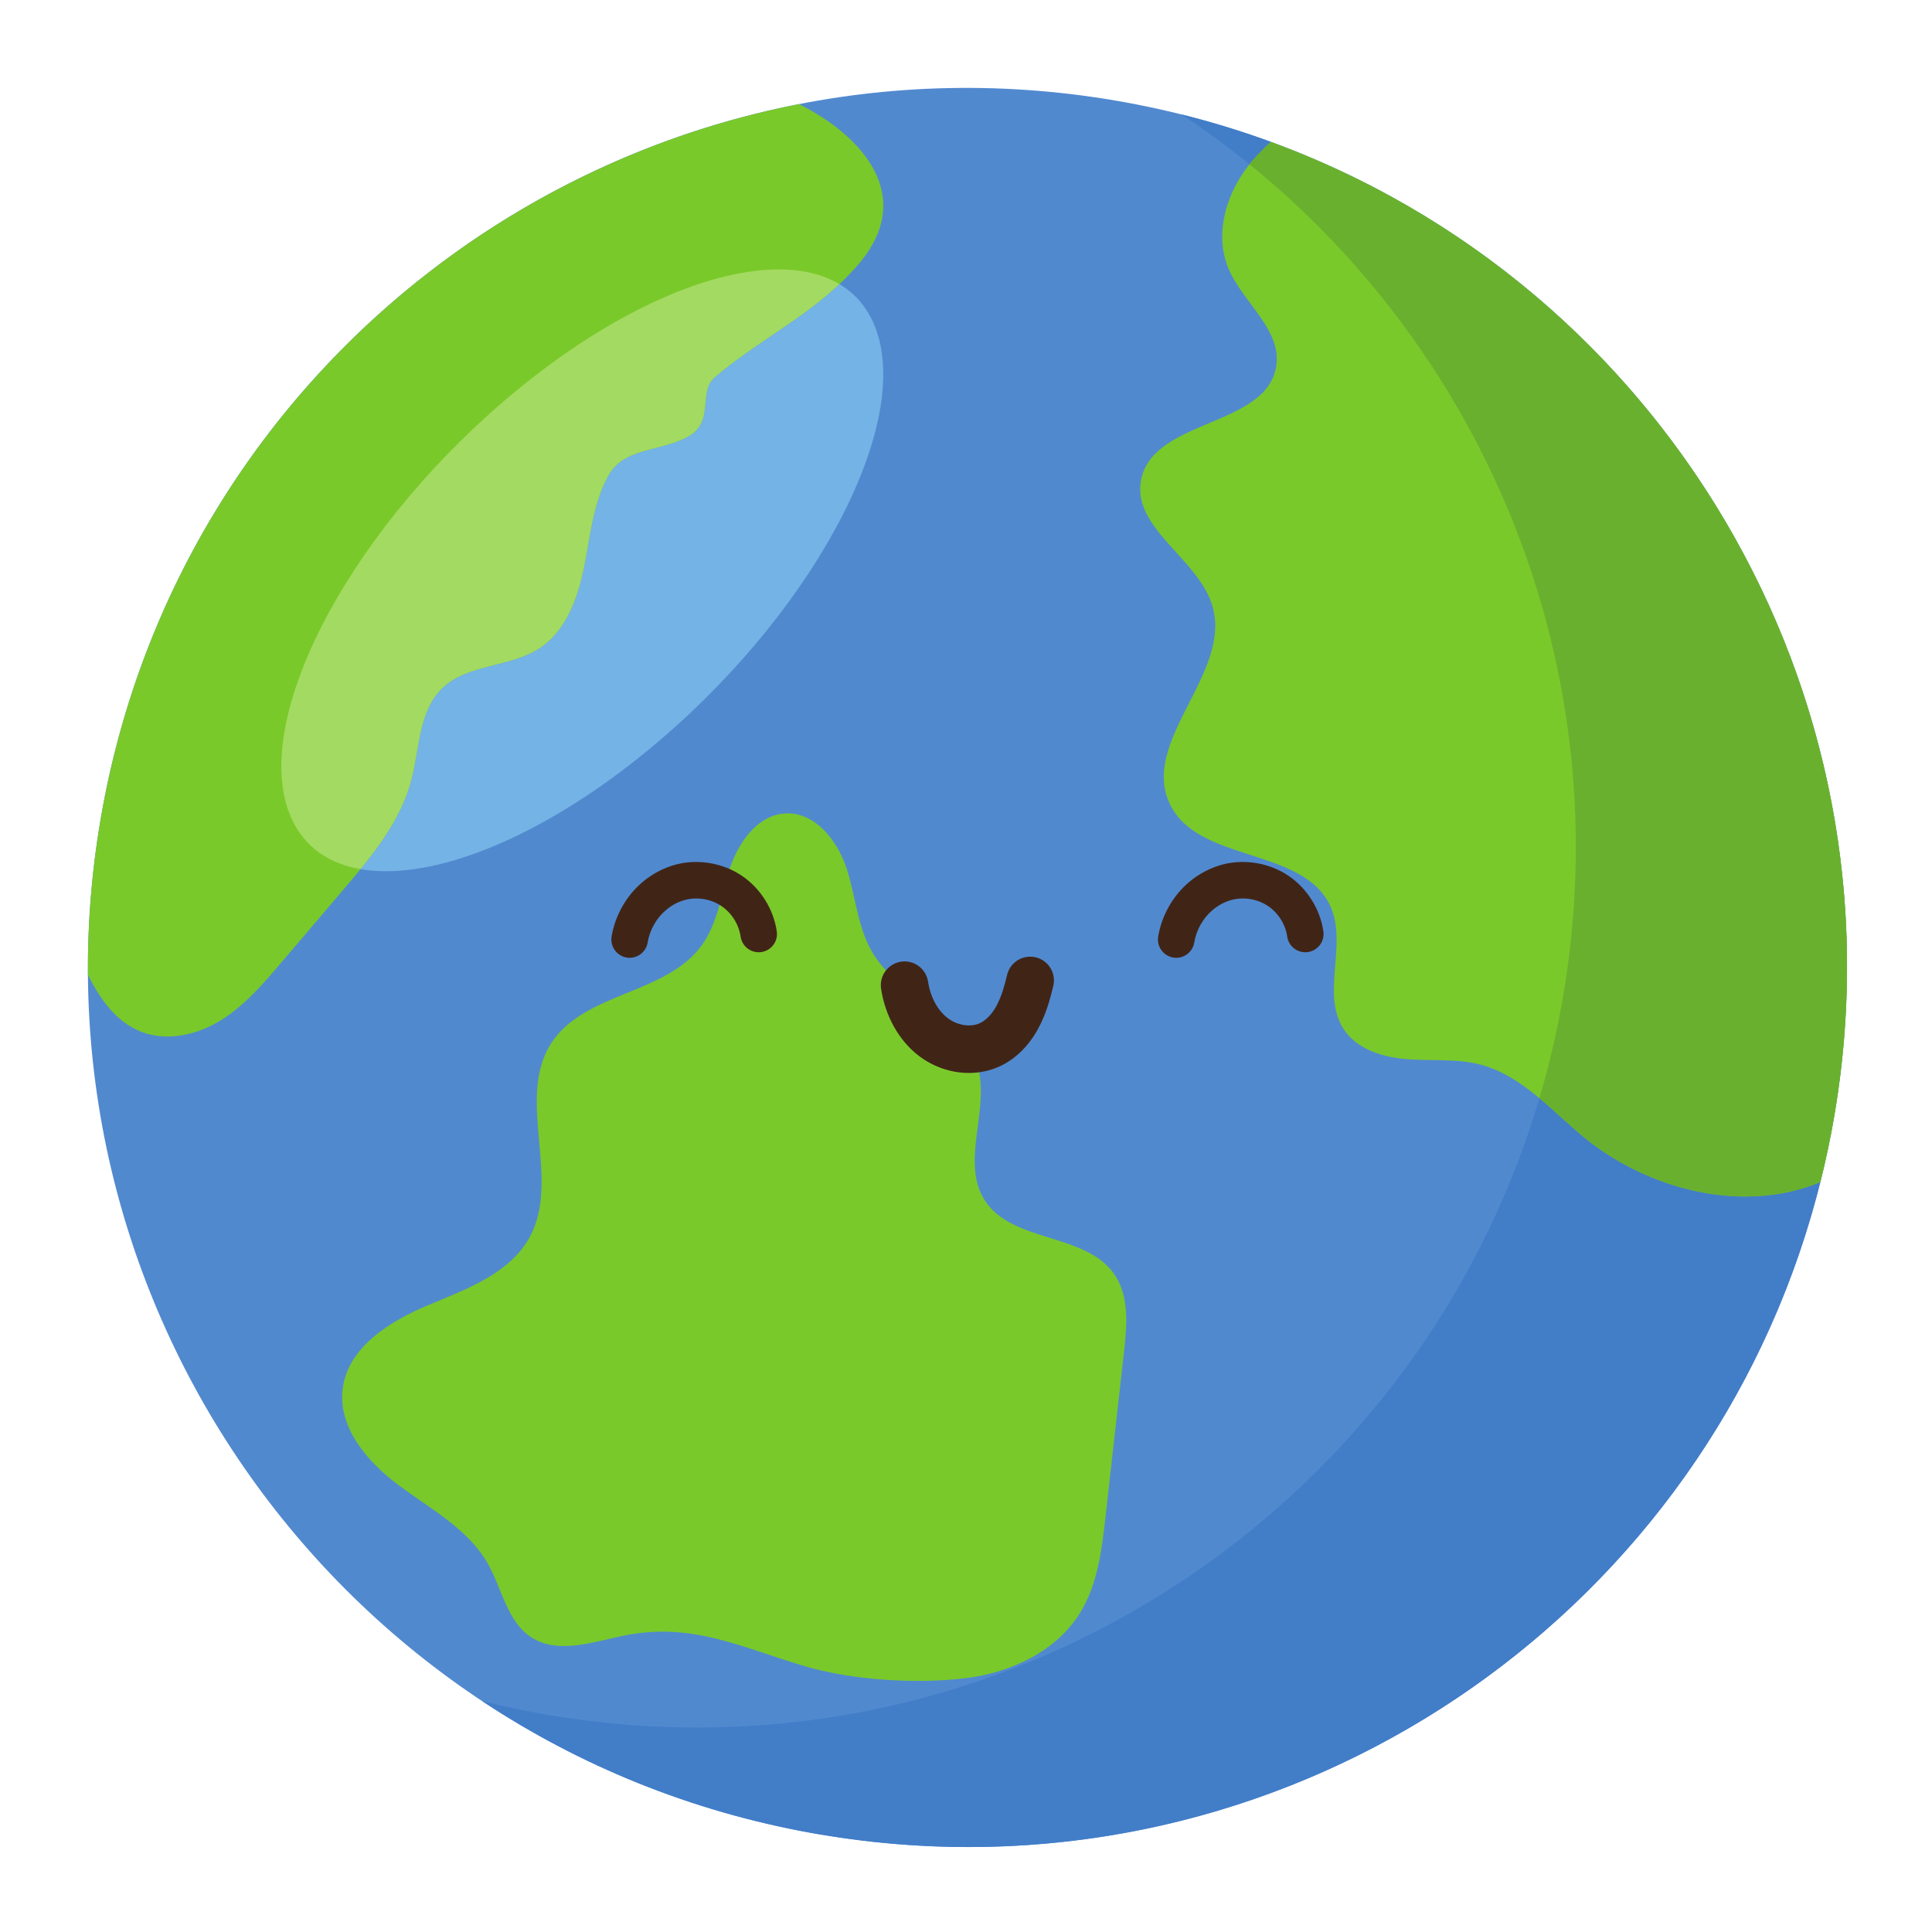
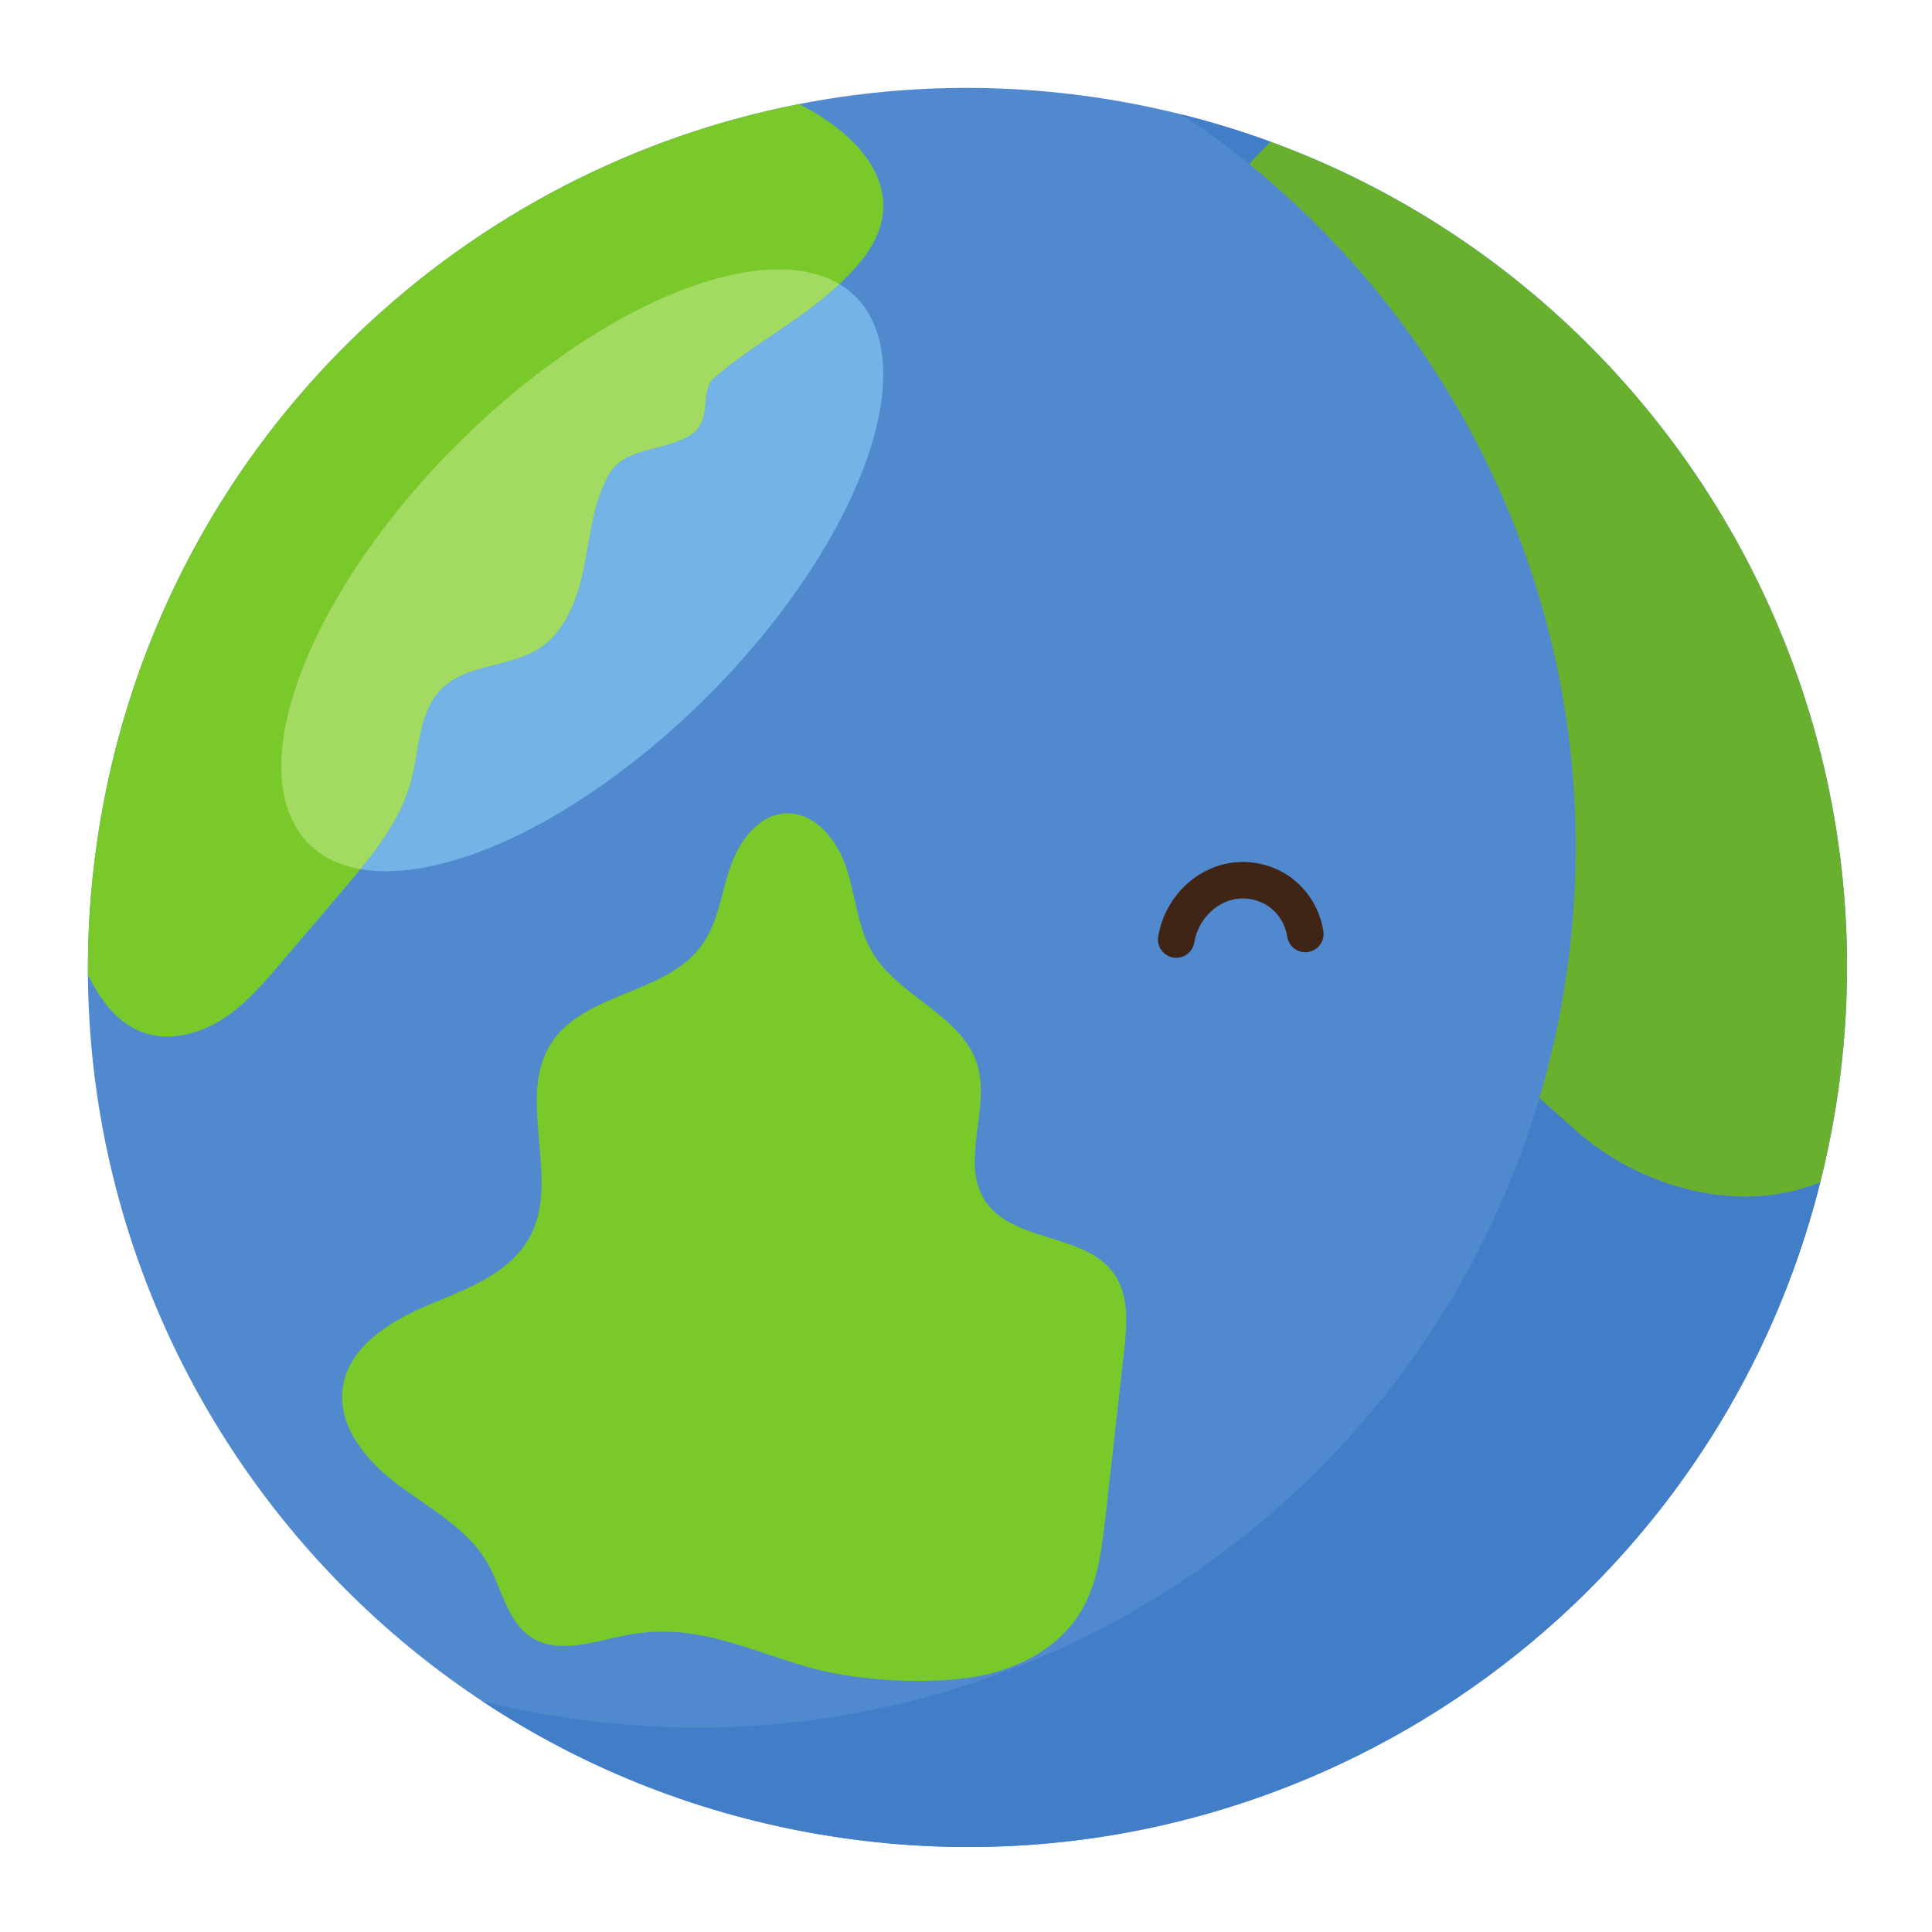
<svg xmlns="http://www.w3.org/2000/svg" width="384" zoomAndPan="magnify" viewBox="0 0 288 288" height="384" preserveAspectRatio="xMidYMid meet" version="1.0">
  <path fill="#5189cf" d="M 273.457 166.207 C 261.312 237.582 193.609 285.598 122.23 273.457 C 50.855 261.312 2.84 193.609 14.98 122.23 C 27.125 50.859 94.832 2.84 166.207 14.98 C 237.582 27.125 285.598 94.832 273.457 166.207 " fill-opacity="1" fill-rule="nonzero" />
-   <path fill="#7ac92a" d="M 189.434 21.152 C 188.551 21.973 187.684 22.832 186.852 23.773 C 182.961 28.199 180.84 34.695 183.16 40.109 C 185.332 45.164 191.086 49.145 190.246 54.578 C 188.855 63.629 172.102 62.414 170.141 71.355 C 168.52 78.711 178.738 83.219 180.773 90.473 C 183.566 100.445 169.953 110.461 174.379 119.828 C 178.566 128.691 194.383 126.211 198.359 135.176 C 200.863 140.844 196.918 148.156 200.266 153.367 C 202.277 156.484 206.281 157.652 209.98 157.906 C 213.68 158.164 217.477 157.766 221.039 158.797 C 227.113 160.559 231.445 165.73 236.348 169.727 C 246.047 177.547 260.109 180.922 271.355 176.211 C 272.176 172.93 272.883 169.594 273.457 166.207 C 284.227 102.891 247.652 42.469 189.434 21.152 " fill-opacity="1" fill-rule="nonzero" />
  <path fill="#7ac92a" d="M 92.664 243.887 C 88.156 244.844 83.121 246.578 79.238 244.094 C 75.59 241.758 74.848 236.844 72.707 233.074 C 69.801 227.957 64.297 225.008 59.562 221.504 C 54.828 218.004 50.328 212.816 51.09 206.977 C 51.895 200.797 58.109 196.953 63.852 194.547 C 69.602 192.145 76.082 189.816 79.016 184.32 C 83.652 175.629 76.828 163.734 82.199 155.473 C 87.133 147.887 99.312 148.25 104.609 140.914 C 107.02 137.586 107.508 133.293 108.816 129.398 C 110.121 125.504 112.965 121.484 117.066 121.258 C 121.477 121.012 124.848 125.285 126.211 129.488 C 127.574 133.688 127.832 138.32 130.117 142.098 C 134.098 148.668 143.406 151.34 145.672 158.684 C 147.703 165.266 143.07 173.176 146.816 178.961 C 150.93 185.305 161.816 183.727 166.109 189.949 C 168.352 193.199 168 197.504 167.562 201.422 C 166.641 209.648 165.719 217.875 164.797 226.098 C 164.246 231.027 163.629 236.137 161.039 240.367 C 157.504 246.141 150.738 249.32 144.016 250.152 C 136.812 251.047 127.332 250.504 120.262 248.461 C 110.559 245.652 103.211 241.641 92.664 243.887 " fill-opacity="1" fill-rule="nonzero" />
  <path fill="#7ac92a" d="M 14.98 122.23 C 13.66 129.984 13.055 137.699 13.109 145.301 C 14.91 148.957 17.359 152.391 21.098 153.82 C 24.969 155.309 29.445 154.254 32.969 152.059 C 36.488 149.863 39.238 146.652 41.926 143.492 C 45 139.883 48.074 136.27 51.148 132.656 C 55.344 127.73 59.66 122.574 61.305 116.316 C 62.555 111.578 62.395 106.02 65.91 102.605 C 69.688 98.938 75.961 99.523 80.383 96.66 C 84.355 94.086 86.125 89.199 87.059 84.555 C 87.992 79.91 88.395 75.027 90.691 70.883 C 92.984 66.738 98.16 67.383 102.418 65.164 C 106.676 62.945 103.945 58.457 106.555 56.238 C 113.594 50.234 121.676 46.691 127.918 39.453 C 136.633 29.348 128.684 20.316 119.117 15.523 C 67.145 25.668 24.391 66.938 14.98 122.23 " fill-opacity="1" fill-rule="nonzero" />
  <path fill="#74b3e5" d="M 57.535 129.875 C 56.207 129.875 54.938 129.773 53.742 129.562 C 57.016 125.551 60 121.281 61.305 116.316 C 62.555 111.578 62.395 106.02 65.91 102.605 C 69.688 98.938 75.961 99.523 80.383 96.66 C 84.355 94.086 86.125 89.199 87.059 84.555 C 87.992 79.91 88.395 75.027 90.691 70.883 C 92.984 66.738 98.16 67.383 102.418 65.164 C 106.676 62.945 103.945 58.457 106.555 56.238 C 112.586 51.098 119.383 47.758 125.129 42.355 C 127.293 43.641 128.992 45.508 130.125 47.977 C 136.539 61.938 122.344 89.848 98.418 110.305 C 83.539 123.027 68.398 129.875 57.535 129.875 " fill-opacity="1" fill-rule="nonzero" />
  <path fill="#a3da61" d="M 53.742 129.562 C 49.008 128.742 45.418 126.281 43.48 122.062 C 37.066 108.098 51.262 80.191 75.188 59.73 C 90.066 47.008 105.207 40.16 116.07 40.16 C 119.59 40.16 122.66 40.883 125.129 42.355 C 119.383 47.758 112.586 51.098 106.555 56.238 C 103.945 58.457 106.676 62.945 102.418 65.164 C 98.16 67.383 92.984 66.738 90.691 70.883 C 88.395 75.027 87.992 79.91 87.059 84.555 C 86.125 89.199 84.355 94.086 80.383 96.66 C 75.961 99.523 69.688 98.938 65.91 102.605 C 62.395 106.02 62.555 111.578 61.305 116.316 C 60 121.281 57.016 125.551 53.742 129.562 " fill-opacity="1" fill-rule="nonzero" />
  <path fill="#e1dfde" d="M 144.379 275.336 C 206.977 275.336 262.324 230.344 273.379 166.641 C 262.324 230.348 206.984 275.34 144.379 275.336 M 122.355 273.477 C 122.316 273.469 122.273 273.461 122.23 273.457 C 122.273 273.461 122.316 273.469 122.355 273.477 M 122.18 273.445 C 122.164 273.445 122.152 273.441 122.137 273.438 C 122.152 273.441 122.168 273.445 122.18 273.445 M 122.125 273.438 C 122.109 273.438 122.098 273.434 122.082 273.43 C 122.098 273.434 122.109 273.438 122.125 273.438 M 122.074 273.43 C 122.059 273.426 122.043 273.426 122.031 273.422 C 122.043 273.426 122.062 273.426 122.074 273.43 M 122.023 273.422 C 122.008 273.418 121.996 273.418 121.98 273.414 C 121.992 273.418 122.008 273.418 122.023 273.422 M 121.969 273.41 C 121.953 273.41 121.941 273.406 121.926 273.402 C 121.941 273.406 121.953 273.41 121.969 273.41 M 121.918 273.402 C 121.902 273.398 121.887 273.395 121.871 273.395 C 121.887 273.398 121.898 273.398 121.918 273.402 M 121.867 273.395 C 121.852 273.391 121.836 273.387 121.82 273.387 C 121.836 273.387 121.852 273.391 121.867 273.395 M 121.812 273.383 C 121.797 273.379 121.785 273.379 121.77 273.379 C 121.785 273.379 121.793 273.379 121.812 273.383 M 121.758 273.375 C 121.746 273.371 121.73 273.371 121.719 273.367 C 121.73 273.371 121.746 273.371 121.758 273.375 M 121.703 273.363 C 121.691 273.363 121.68 273.359 121.664 273.359 C 121.68 273.359 121.691 273.363 121.703 273.363 M 121.648 273.355 C 121.637 273.355 121.629 273.352 121.613 273.348 C 121.621 273.352 121.645 273.355 121.648 273.355 M 121.598 273.348 C 121.586 273.344 121.574 273.344 121.562 273.344 C 121.57 273.344 121.59 273.344 121.598 273.348 M 121.547 273.336 C 121.531 273.336 121.523 273.336 121.508 273.332 C 121.516 273.332 121.535 273.336 121.547 273.336 M 121.492 273.328 C 121.48 273.328 121.469 273.324 121.457 273.32 C 121.465 273.324 121.48 273.328 121.492 273.328 M 121.438 273.32 C 121.426 273.316 121.414 273.312 121.406 273.312 C 121.414 273.312 121.426 273.316 121.438 273.32 M 121.383 273.309 C 121.375 273.305 121.359 273.305 121.352 273.305 C 121.363 273.305 121.367 273.305 121.383 273.309 M 121.332 273.301 C 121.32 273.297 121.309 273.297 121.301 273.293 C 121.312 273.297 121.316 273.297 121.332 273.301 M 121.273 273.289 C 121.262 273.289 121.258 273.289 121.25 273.285 C 121.258 273.285 121.262 273.289 121.273 273.289 M 121.215 273.277 C 121.207 273.277 121.203 273.277 121.195 273.273 C 121.199 273.273 121.211 273.277 121.215 273.277 M 121.152 273.27 C 121.152 273.27 121.148 273.27 121.145 273.27 L 121.152 273.27 M 273.457 166.207 C 273.461 166.188 273.461 166.172 273.465 166.156 C 273.461 166.172 273.461 166.188 273.457 166.207 M 273.469 166.137 C 273.469 166.129 273.469 166.129 273.469 166.121 L 273.473 166.117 C 273.469 166.121 273.469 166.133 273.469 166.137 M 273.473 166.113 L 273.473 166.109 C 273.473 166.105 273.473 166.109 273.473 166.105 L 273.473 166.113 M 273.477 166.082 C 273.48 166.07 273.48 166.059 273.484 166.055 C 273.48 166.059 273.48 166.074 273.477 166.082 M 273.488 166.027 L 273.488 166.023 C 273.484 166.031 273.488 166.023 273.488 166.027 M 273.488 166.016 C 273.492 166.012 273.492 166.008 273.492 166 C 273.492 166.008 273.492 166.012 273.488 166.016 M 273.496 165.973 C 273.496 165.973 273.5 165.957 273.5 165.949 C 273.5 165.957 273.496 165.973 273.496 165.973 M 273.504 165.926 C 273.504 165.918 273.508 165.902 273.508 165.898 C 273.508 165.91 273.504 165.914 273.504 165.926 M 273.512 165.875 C 273.512 165.867 273.516 165.855 273.516 165.848 C 273.516 165.855 273.512 165.867 273.512 165.875 M 273.52 165.824 C 273.52 165.816 273.523 165.809 273.527 165.797 C 273.523 165.809 273.52 165.816 273.52 165.824 M 273.527 165.77 C 273.531 165.762 273.535 165.754 273.535 165.746 C 273.535 165.754 273.531 165.762 273.527 165.77 M 273.539 165.723 C 273.539 165.711 273.543 165.703 273.543 165.695 C 273.543 165.703 273.539 165.715 273.539 165.723 M 273.547 165.672 C 273.547 165.668 273.551 165.656 273.551 165.652 L 273.551 165.645 C 273.551 165.652 273.547 165.664 273.547 165.672 M 273.555 165.621 C 273.559 165.609 273.559 165.602 273.559 165.594 C 273.559 165.602 273.559 165.613 273.555 165.621 M 273.566 165.566 C 273.566 165.562 273.566 165.562 273.566 165.559 L 273.566 165.555 C 273.566 165.551 273.566 165.547 273.566 165.543 C 273.566 165.551 273.566 165.559 273.566 165.566 M 273.574 165.516 C 273.574 165.508 273.574 165.5 273.574 165.488 C 273.574 165.5 273.574 165.512 273.574 165.516 M 273.578 165.465 C 273.582 165.457 273.582 165.445 273.586 165.438 C 273.582 165.449 273.582 165.453 273.578 165.465 M 273.586 165.418 C 273.59 165.402 273.59 165.402 273.594 165.387 C 273.59 165.398 273.59 165.406 273.586 165.418 M 273.598 165.363 C 273.598 165.355 273.602 165.348 273.602 165.34 C 273.602 165.348 273.598 165.355 273.598 165.363 M 273.605 165.312 C 273.609 165.301 273.609 165.293 273.609 165.281 C 273.609 165.293 273.605 165.305 273.605 165.312 M 273.613 165.262 C 273.617 165.25 273.617 165.234 273.621 165.223 C 273.617 165.234 273.617 165.25 273.613 165.262 M 273.621 165.211 C 273.625 165.199 273.625 165.191 273.629 165.176 C 273.625 165.191 273.625 165.199 273.621 165.211 M 273.633 165.141 C 273.633 165.129 273.637 165.125 273.641 165.109 C 273.637 165.121 273.633 165.129 273.633 165.141 M 273.641 165.094 C 273.645 165.082 273.645 165.07 273.648 165.055 C 273.645 165.07 273.645 165.082 273.641 165.094 M 273.648 165.043 C 273.652 165.027 273.652 165.02 273.656 165.004 C 273.656 165.02 273.652 165.027 273.648 165.043 M 273.66 164.984 C 273.66 164.973 273.66 164.969 273.66 164.957 C 273.66 164.969 273.66 164.977 273.66 164.984 M 273.668 164.93 C 273.668 164.922 273.668 164.914 273.672 164.906 C 273.668 164.914 273.668 164.922 273.668 164.93 M 273.676 164.883 C 273.676 164.871 273.676 164.863 273.68 164.855 C 273.676 164.867 273.676 164.871 273.676 164.883 M 273.684 164.832 C 273.684 164.824 273.684 164.812 273.688 164.801 C 273.684 164.812 273.684 164.82 273.684 164.832 M 273.691 164.781 C 273.691 164.773 273.691 164.762 273.695 164.75 C 273.691 164.762 273.691 164.773 273.691 164.781 M 273.699 164.727 C 273.699 164.719 273.703 164.711 273.703 164.699 C 273.703 164.707 273.699 164.719 273.699 164.727 M 273.707 164.676 C 273.707 164.668 273.711 164.66 273.711 164.648 C 273.711 164.66 273.707 164.668 273.707 164.676 M 273.715 164.625 C 273.715 164.617 273.719 164.605 273.723 164.598 C 273.719 164.605 273.715 164.617 273.715 164.625 M 273.723 164.574 C 273.727 164.566 273.727 164.559 273.73 164.551 C 273.727 164.559 273.727 164.566 273.723 164.574 M 273.73 164.52 C 273.734 164.512 273.734 164.508 273.734 164.5 C 273.734 164.508 273.734 164.512 273.73 164.52 M 273.742 164.469 C 273.742 164.465 273.742 164.453 273.742 164.449 C 273.742 164.457 273.742 164.461 273.742 164.469 M 273.746 164.418 C 273.75 164.418 273.75 164.402 273.75 164.395 C 273.75 164.402 273.75 164.41 273.746 164.418 M 273.758 164.367 C 273.758 164.363 273.758 164.352 273.758 164.348 C 273.758 164.352 273.758 164.363 273.758 164.367 M 273.766 164.316 C 273.766 164.312 273.766 164.301 273.766 164.297 C 273.766 164.301 273.766 164.312 273.766 164.316 M 273.773 164.27 C 273.773 164.258 273.773 164.25 273.773 164.242 C 273.773 164.25 273.773 164.258 273.773 164.27 M 273.781 164.215 C 273.781 164.207 273.781 164.199 273.785 164.191 C 273.781 164.199 273.781 164.207 273.781 164.215 M 273.789 164.164 C 273.789 164.16 273.789 164.156 273.789 164.152 C 273.789 164.156 273.789 164.16 273.789 164.164 M 273.809 164.035 C 273.809 164.027 273.812 164.023 273.812 164.016 C 273.812 164.023 273.809 164.027 273.809 164.035 M 273.816 163.98 C 273.816 163.973 273.816 163.973 273.816 163.965 C 273.816 163.969 273.816 163.977 273.816 163.98 M 273.824 163.934 C 273.824 163.926 273.824 163.922 273.824 163.91 C 273.824 163.918 273.824 163.93 273.824 163.934 M 273.832 163.887 C 273.832 163.875 273.832 163.867 273.832 163.859 C 273.832 163.867 273.832 163.875 273.832 163.887 M 273.84 163.84 C 273.84 163.824 273.84 163.82 273.84 163.809 C 273.84 163.82 273.84 163.828 273.84 163.84 M 273.848 163.785 C 273.848 163.777 273.848 163.77 273.848 163.758 C 273.848 163.77 273.848 163.773 273.848 163.785 M 273.855 163.73 C 273.855 163.723 273.855 163.719 273.855 163.711 C 273.855 163.719 273.855 163.723 273.855 163.73 M 273.863 163.68 C 273.863 163.672 273.863 163.668 273.863 163.66 C 273.863 163.668 273.863 163.672 273.863 163.68 M 273.871 163.629 C 273.871 163.621 273.871 163.613 273.871 163.605 C 273.871 163.613 273.871 163.621 273.871 163.629 M 273.879 163.578 C 273.879 163.57 273.879 163.562 273.879 163.555 C 273.879 163.562 273.879 163.57 273.879 163.578 M 273.887 163.527 C 273.887 163.52 273.887 163.516 273.887 163.508 C 273.887 163.516 273.887 163.52 273.887 163.527 M 273.891 163.473 C 273.891 163.465 273.895 163.465 273.895 163.457 C 273.895 163.465 273.891 163.465 273.891 163.473 M 273.898 163.43 C 273.898 163.418 273.902 163.41 273.902 163.402 C 273.902 163.41 273.898 163.418 273.898 163.43 M 273.906 163.375 C 273.906 163.371 273.91 163.355 273.91 163.355 C 273.906 163.363 273.906 163.367 273.906 163.375 M 273.914 163.324 C 273.914 163.32 273.918 163.309 273.918 163.305 C 273.918 163.309 273.914 163.32 273.914 163.324 M 273.922 163.273 C 273.922 163.266 273.922 163.262 273.926 163.258 C 273.922 163.262 273.922 163.266 273.922 163.273 M 273.93 163.223 C 273.93 163.211 273.93 163.211 273.934 163.203 C 273.93 163.207 273.93 163.219 273.93 163.223 M 273.938 163.168 C 273.938 163.168 273.938 163.16 273.938 163.156 C 273.938 163.16 273.938 163.168 273.938 163.168 M 273.945 163.121 C 273.945 163.117 273.945 163.113 273.945 163.109 C 273.945 163.113 273.945 163.117 273.945 163.121 M 273.965 162.977 C 273.965 162.969 273.965 162.977 273.965 162.969 L 273.965 162.977 M 273.973 162.934 C 273.973 162.93 273.973 162.922 273.973 162.918 C 273.973 162.922 273.973 162.93 273.973 162.934 M 273.988 162.828 L 273.988 162.82 C 273.988 162.824 273.988 162.824 273.988 162.828 M 273.996 162.777 C 273.996 162.773 273.996 162.773 273.996 162.77 C 273.996 162.773 273.996 162.773 273.996 162.777 M 274 162.73 C 274.004 162.727 274.004 162.723 274.004 162.719 C 274.004 162.723 274.004 162.727 274 162.73 M 274.008 162.68 C 274.008 162.676 274.012 162.672 274.012 162.668 C 274.012 162.672 274.008 162.676 274.008 162.68 M 274.016 162.633 C 274.016 162.625 274.016 162.621 274.02 162.617 C 274.016 162.625 274.016 162.625 274.016 162.633 M 274.023 162.582 C 274.023 162.578 274.023 162.57 274.027 162.566 C 274.023 162.574 274.023 162.574 274.023 162.582 M 274.027 162.531 C 274.031 162.523 274.031 162.523 274.031 162.516 C 274.031 162.523 274.031 162.523 274.027 162.531 M 274.035 162.477 C 274.039 162.477 274.039 162.473 274.039 162.469 L 274.035 162.477 M 274.043 162.43 C 274.043 162.426 274.043 162.418 274.047 162.418 C 274.043 162.418 274.043 162.426 274.043 162.43 M 274.051 162.379 C 274.051 162.371 274.051 162.371 274.055 162.363 C 274.051 162.371 274.051 162.375 274.051 162.379 M 274.059 162.328 C 274.059 162.324 274.059 162.32 274.059 162.316 C 274.059 162.32 274.059 162.324 274.059 162.328 M 274.062 162.277 C 274.066 162.273 274.066 162.273 274.066 162.27 C 274.066 162.273 274.066 162.273 274.062 162.277 M 274.07 162.227 C 274.07 162.223 274.07 162.223 274.074 162.215 C 274.07 162.223 274.07 162.223 274.07 162.227 M 274.078 162.176 L 274.078 162.172 L 274.078 162.176 M 274.141 161.734 L 274.141 161.727 L 274.141 161.734 M 274.145 161.684 C 274.145 161.68 274.145 161.68 274.148 161.676 L 274.145 161.684 M 274.152 161.637 C 274.152 161.629 274.152 161.629 274.152 161.625 L 274.152 161.637 M 274.16 161.586 C 274.16 161.578 274.16 161.578 274.16 161.578 L 274.16 161.586 M 274.168 161.535 C 274.168 161.531 274.168 161.527 274.168 161.523 C 274.168 161.527 274.168 161.531 274.168 161.535 M 274.176 161.484 C 274.176 161.48 274.176 161.477 274.176 161.473 L 274.176 161.484 M 274.18 161.438 C 274.18 161.434 274.184 161.426 274.184 161.422 C 274.18 161.43 274.18 161.43 274.18 161.438 M 274.188 161.383 L 274.188 161.375 L 274.188 161.383 M 274.195 161.332 C 274.195 161.328 274.195 161.332 274.195 161.328 L 274.195 161.332 M 274.199 161.281 L 274.199 161.281 M 274.285 160.637 L 274.285 160.633 L 274.285 160.637 M 274.309 160.438 L 274.309 160.434 L 274.309 160.438 " fill-opacity="1" fill-rule="nonzero" />
  <path fill="#427dc8" d="M 144.375 275.336 C 137.117 275.336 129.75 274.727 122.355 273.477 C 122.316 273.469 122.273 273.461 122.23 273.457 C 122.215 273.453 122.195 273.449 122.18 273.445 C 122.168 273.445 122.152 273.441 122.137 273.438 C 122.133 273.438 122.133 273.438 122.125 273.438 C 122.109 273.438 122.098 273.434 122.082 273.43 C 122.078 273.43 122.078 273.43 122.074 273.43 C 122.062 273.426 122.043 273.426 122.031 273.422 C 122.027 273.422 122.023 273.422 122.023 273.422 C 122.008 273.418 121.992 273.418 121.98 273.414 C 121.977 273.414 121.973 273.41 121.969 273.41 C 121.953 273.41 121.941 273.406 121.926 273.402 C 121.926 273.402 121.918 273.402 121.918 273.402 C 121.898 273.398 121.887 273.398 121.871 273.395 C 121.867 273.395 121.867 273.395 121.867 273.395 C 121.852 273.391 121.836 273.387 121.82 273.387 C 121.816 273.387 121.812 273.387 121.812 273.383 C 121.793 273.379 121.785 273.379 121.77 273.379 C 121.766 273.375 121.762 273.375 121.758 273.375 C 121.746 273.371 121.73 273.371 121.719 273.367 C 121.715 273.367 121.711 273.363 121.703 273.363 C 121.691 273.363 121.68 273.359 121.664 273.359 C 121.66 273.355 121.656 273.355 121.648 273.355 C 121.645 273.355 121.621 273.352 121.613 273.348 C 121.609 273.348 121.605 273.348 121.598 273.348 C 121.59 273.344 121.57 273.344 121.562 273.344 C 121.555 273.34 121.551 273.34 121.547 273.336 C 121.535 273.336 121.516 273.332 121.508 273.332 C 121.504 273.328 121.496 273.328 121.492 273.328 C 121.48 273.328 121.465 273.324 121.457 273.32 C 121.449 273.32 121.441 273.32 121.438 273.32 C 121.426 273.316 121.414 273.312 121.406 273.312 C 121.398 273.312 121.391 273.312 121.383 273.309 C 121.367 273.305 121.363 273.305 121.352 273.305 C 121.344 273.301 121.336 273.301 121.332 273.301 C 121.316 273.297 121.312 273.297 121.301 273.293 C 121.293 273.293 121.281 273.289 121.273 273.289 C 121.262 273.289 121.258 273.285 121.25 273.285 C 121.238 273.281 121.227 273.281 121.215 273.277 C 121.211 273.277 121.199 273.273 121.195 273.273 C 121.184 273.273 121.168 273.27 121.152 273.27 L 121.145 273.27 C 102.977 270.02 86.352 263.164 71.867 253.57 C 75.125 254.383 78.438 255.078 81.797 255.652 C 89.242 256.918 96.641 257.527 103.941 257.527 C 161.555 257.527 213.02 219.43 229.477 163.707 C 231.805 165.652 234.012 167.824 236.348 169.727 C 243.008 175.094 251.727 178.367 260.176 178.367 C 264.031 178.371 267.832 177.688 271.355 176.211 C 272.176 172.93 272.883 169.594 273.457 166.207 C 273.43 166.355 273.406 166.496 273.379 166.641 C 262.324 230.344 206.977 275.336 144.379 275.336 L 144.375 275.336 M 273.457 166.207 C 273.461 166.176 273.465 166.148 273.469 166.121 C 273.469 166.129 273.469 166.129 273.469 166.137 C 273.469 166.145 273.469 166.145 273.465 166.156 C 273.461 166.172 273.461 166.188 273.457 166.207 M 273.473 166.109 C 273.477 166.078 273.484 166.055 273.488 166.023 L 273.488 166.027 C 273.484 166.039 273.484 166.047 273.484 166.055 C 273.48 166.059 273.48 166.07 273.477 166.082 C 273.477 166.09 273.477 166.098 273.473 166.105 C 273.473 166.109 273.473 166.105 273.473 166.109 M 273.488 166.016 C 273.492 165.984 273.5 165.965 273.504 165.934 C 273.5 165.941 273.5 165.941 273.5 165.949 C 273.5 165.957 273.496 165.973 273.496 165.973 C 273.492 165.984 273.492 165.988 273.492 166 C 273.492 166.008 273.492 166.012 273.488 166.016 M 273.504 165.926 C 273.512 165.891 273.512 165.867 273.52 165.836 L 273.516 165.848 C 273.516 165.855 273.512 165.867 273.512 165.875 C 273.512 165.883 273.512 165.891 273.508 165.898 C 273.508 165.902 273.504 165.918 273.504 165.926 M 273.52 165.828 C 273.523 165.801 273.527 165.773 273.535 165.742 L 273.535 165.746 C 273.535 165.754 273.531 165.762 273.527 165.77 C 273.527 165.777 273.527 165.789 273.527 165.797 C 273.523 165.809 273.52 165.816 273.52 165.824 C 273.52 165.828 273.52 165.828 273.52 165.828 M 273.535 165.742 C 273.539 165.711 273.543 165.68 273.551 165.652 C 273.551 165.656 273.547 165.668 273.547 165.672 C 273.543 165.68 273.543 165.688 273.543 165.695 C 273.543 165.703 273.539 165.711 273.539 165.723 C 273.535 165.73 273.535 165.734 273.535 165.742 M 273.551 165.648 C 273.555 165.617 273.559 165.59 273.566 165.559 C 273.566 165.562 273.566 165.562 273.566 165.566 C 273.562 165.574 273.559 165.586 273.559 165.594 C 273.559 165.602 273.559 165.609 273.555 165.621 C 273.555 165.629 273.551 165.637 273.551 165.645 L 273.551 165.648 M 273.566 165.555 C 283.977 102.477 247.457 42.395 189.434 21.152 C 188.551 21.973 187.684 22.832 186.852 23.773 C 186.648 24.008 186.449 24.246 186.254 24.488 C 183.012 21.863 179.637 19.383 176.137 17.062 C 240.109 33.051 282.57 94.566 274.309 160.434 L 274.309 160.438 C 274.301 160.504 274.293 160.566 274.285 160.633 L 274.285 160.637 C 274.258 160.836 274.234 161.031 274.207 161.23 C 274.203 161.25 274.203 161.266 274.199 161.281 C 274.195 161.297 274.195 161.309 274.195 161.328 C 274.195 161.332 274.195 161.328 274.195 161.332 C 274.191 161.348 274.191 161.359 274.188 161.375 L 274.188 161.383 C 274.184 161.395 274.184 161.41 274.184 161.422 C 274.184 161.426 274.18 161.434 274.18 161.438 C 274.176 161.449 274.176 161.461 274.176 161.473 C 274.176 161.477 274.176 161.48 274.176 161.484 C 274.172 161.504 274.168 161.508 274.168 161.523 C 274.168 161.527 274.168 161.531 274.168 161.535 C 274.164 161.547 274.164 161.562 274.16 161.578 C 274.16 161.578 274.16 161.578 274.16 161.586 C 274.156 161.598 274.156 161.609 274.152 161.625 C 274.152 161.629 274.152 161.629 274.152 161.637 C 274.152 161.652 274.148 161.66 274.148 161.676 C 274.145 161.68 274.145 161.68 274.145 161.684 C 274.145 161.699 274.145 161.711 274.141 161.727 L 274.141 161.734 C 274.121 161.883 274.102 162.023 274.078 162.172 L 274.078 162.176 C 274.078 162.188 274.074 162.203 274.074 162.215 C 274.07 162.223 274.07 162.223 274.07 162.227 C 274.07 162.238 274.066 162.254 274.066 162.27 C 274.066 162.273 274.066 162.273 274.062 162.277 C 274.062 162.289 274.062 162.305 274.059 162.316 C 274.059 162.32 274.059 162.324 274.059 162.328 C 274.055 162.34 274.055 162.352 274.055 162.363 C 274.051 162.371 274.051 162.371 274.051 162.379 C 274.047 162.391 274.047 162.402 274.047 162.418 C 274.043 162.418 274.043 162.426 274.043 162.43 C 274.043 162.445 274.043 162.453 274.039 162.469 C 274.039 162.473 274.039 162.477 274.035 162.477 C 274.035 162.492 274.035 162.504 274.031 162.516 C 274.031 162.523 274.031 162.523 274.027 162.531 C 274.027 162.539 274.027 162.559 274.027 162.566 C 274.023 162.57 274.023 162.578 274.023 162.582 C 274.02 162.59 274.02 162.609 274.02 162.617 C 274.016 162.621 274.016 162.625 274.016 162.633 C 274.012 162.645 274.012 162.656 274.012 162.668 C 274.012 162.672 274.008 162.676 274.008 162.68 C 274.004 162.691 274.004 162.707 274.004 162.719 C 274.004 162.723 274.004 162.727 274 162.73 C 274 162.746 273.996 162.758 273.996 162.77 C 273.996 162.773 273.996 162.773 273.996 162.777 C 273.992 162.789 273.988 162.809 273.988 162.82 L 273.988 162.828 C 273.98 162.855 273.977 162.891 273.973 162.918 C 273.973 162.922 273.973 162.93 273.973 162.934 C 273.969 162.945 273.965 162.961 273.965 162.969 C 273.965 162.977 273.965 162.969 273.965 162.977 C 273.961 163.02 273.953 163.062 273.945 163.109 C 273.945 163.113 273.945 163.117 273.945 163.121 C 273.945 163.133 273.941 163.145 273.938 163.156 C 273.938 163.16 273.938 163.168 273.938 163.168 C 273.938 163.184 273.934 163.191 273.934 163.203 C 273.93 163.211 273.93 163.211 273.93 163.223 C 273.93 163.234 273.926 163.242 273.926 163.258 C 273.922 163.262 273.922 163.266 273.922 163.273 C 273.922 163.285 273.918 163.293 273.918 163.305 C 273.918 163.309 273.914 163.32 273.914 163.324 C 273.914 163.336 273.914 163.34 273.91 163.355 C 273.91 163.355 273.906 163.371 273.906 163.375 C 273.906 163.383 273.906 163.391 273.902 163.402 C 273.902 163.41 273.898 163.418 273.898 163.43 C 273.898 163.438 273.898 163.445 273.895 163.457 C 273.895 163.465 273.891 163.465 273.891 163.473 C 273.891 163.484 273.891 163.496 273.887 163.508 C 273.887 163.516 273.887 163.52 273.887 163.527 C 273.883 163.535 273.883 163.547 273.879 163.555 C 273.879 163.562 273.879 163.57 273.879 163.578 C 273.875 163.59 273.875 163.598 273.871 163.605 C 273.871 163.613 273.871 163.621 273.871 163.629 C 273.867 163.637 273.867 163.652 273.863 163.66 C 273.863 163.668 273.863 163.672 273.863 163.68 C 273.863 163.688 273.859 163.703 273.855 163.711 C 273.855 163.719 273.855 163.723 273.855 163.73 C 273.852 163.742 273.852 163.75 273.848 163.758 C 273.848 163.77 273.848 163.777 273.848 163.785 C 273.844 163.789 273.844 163.805 273.84 163.809 C 273.84 163.82 273.84 163.824 273.84 163.84 C 273.836 163.848 273.836 163.852 273.832 163.859 C 273.832 163.867 273.832 163.875 273.832 163.887 C 273.828 163.895 273.828 163.902 273.824 163.91 C 273.824 163.922 273.824 163.926 273.824 163.934 C 273.82 163.945 273.82 163.949 273.816 163.965 C 273.816 163.973 273.816 163.973 273.816 163.98 C 273.812 163.992 273.812 164 273.812 164.016 C 273.812 164.023 273.809 164.027 273.809 164.035 C 273.805 164.07 273.797 164.117 273.789 164.152 C 273.789 164.156 273.789 164.16 273.789 164.164 C 273.789 164.172 273.785 164.18 273.785 164.191 C 273.781 164.199 273.781 164.207 273.781 164.215 C 273.777 164.223 273.777 164.23 273.773 164.242 C 273.773 164.25 273.773 164.258 273.773 164.27 C 273.77 164.281 273.77 164.285 273.766 164.297 C 273.766 164.301 273.766 164.312 273.766 164.316 C 273.762 164.328 273.762 164.336 273.758 164.348 C 273.758 164.352 273.758 164.363 273.758 164.367 C 273.754 164.379 273.754 164.383 273.75 164.395 C 273.75 164.402 273.75 164.418 273.746 164.418 C 273.746 164.43 273.742 164.441 273.742 164.449 C 273.742 164.453 273.742 164.465 273.742 164.469 C 273.738 164.477 273.734 164.492 273.734 164.5 C 273.734 164.508 273.734 164.512 273.73 164.52 C 273.73 164.527 273.73 164.543 273.73 164.551 C 273.727 164.559 273.727 164.566 273.723 164.574 C 273.723 164.582 273.723 164.59 273.723 164.598 C 273.719 164.605 273.715 164.617 273.715 164.625 C 273.715 164.633 273.715 164.641 273.711 164.648 C 273.711 164.66 273.707 164.668 273.707 164.676 C 273.707 164.684 273.707 164.691 273.703 164.699 C 273.703 164.711 273.699 164.719 273.699 164.727 C 273.699 164.738 273.699 164.746 273.695 164.75 C 273.691 164.762 273.691 164.773 273.691 164.781 C 273.691 164.789 273.691 164.793 273.688 164.801 C 273.684 164.812 273.684 164.824 273.684 164.832 C 273.684 164.836 273.68 164.848 273.68 164.855 C 273.676 164.863 273.676 164.871 273.676 164.883 C 273.676 164.891 273.672 164.895 273.672 164.906 C 273.668 164.914 273.668 164.922 273.668 164.93 C 273.664 164.938 273.664 164.949 273.66 164.957 C 273.66 164.969 273.66 164.973 273.66 164.984 C 273.656 164.992 273.656 164.996 273.656 165.004 C 273.652 165.02 273.652 165.027 273.648 165.043 C 273.648 165.047 273.648 165.055 273.648 165.055 C 273.645 165.07 273.645 165.082 273.641 165.094 C 273.641 165.102 273.641 165.105 273.641 165.109 C 273.637 165.125 273.633 165.129 273.633 165.141 C 273.633 165.152 273.629 165.168 273.629 165.176 C 273.625 165.191 273.625 165.199 273.621 165.211 C 273.621 165.215 273.621 165.219 273.621 165.223 C 273.617 165.234 273.617 165.25 273.613 165.262 C 273.609 165.27 273.609 165.273 273.609 165.281 C 273.609 165.293 273.609 165.301 273.605 165.312 C 273.602 165.324 273.602 165.328 273.602 165.34 C 273.602 165.348 273.598 165.355 273.598 165.363 C 273.594 165.371 273.594 165.379 273.594 165.387 C 273.59 165.402 273.59 165.402 273.586 165.418 C 273.586 165.422 273.586 165.434 273.586 165.438 C 273.582 165.445 273.582 165.457 273.578 165.465 C 273.578 165.473 273.578 165.48 273.574 165.488 C 273.574 165.5 273.574 165.508 273.574 165.516 C 273.57 165.523 273.57 165.535 273.566 165.543 C 273.566 165.547 273.566 165.551 273.566 165.555 " fill-opacity="1" fill-rule="nonzero" />
  <path fill="#6ab02f" d="M 260.176 178.367 C 251.727 178.367 243.008 175.094 236.348 169.727 C 234.012 167.824 231.805 165.652 229.477 163.707 C 230.945 158.742 232.133 153.633 233.023 148.402 C 241.254 100.023 221.84 53.336 186.254 24.488 C 186.449 24.246 186.648 24.008 186.852 23.773 C 187.684 22.832 188.551 21.973 189.434 21.152 C 247.457 42.395 283.977 102.477 273.566 165.555 L 273.566 165.559 C 273.559 165.59 273.555 165.617 273.551 165.648 L 273.551 165.652 C 273.543 165.68 273.539 165.711 273.535 165.742 C 273.527 165.773 273.523 165.801 273.52 165.828 C 273.52 165.836 273.52 165.836 273.52 165.836 C 273.512 165.867 273.512 165.891 273.504 165.926 C 273.504 165.926 273.504 165.926 273.504 165.934 C 273.5 165.965 273.492 165.984 273.488 166.016 L 273.488 166.023 C 273.484 166.055 273.477 166.078 273.473 166.109 L 273.473 166.113 C 273.473 166.113 273.473 166.113 273.473 166.117 L 273.469 166.121 C 273.465 166.148 273.461 166.176 273.457 166.207 C 272.883 169.594 272.176 172.93 271.355 176.211 C 267.832 177.688 264.031 178.371 260.176 178.367 " fill-opacity="1" fill-rule="nonzero" />
-   <path fill="#402517" d="M 144.43 159.945 C 141.801 159.945 139.117 159.055 136.906 157.344 C 133.984 155.082 131.957 151.453 131.34 147.391 C 131.047 145.457 132.379 143.652 134.312 143.355 C 136.242 143.062 138.051 144.395 138.344 146.328 C 138.688 148.609 139.746 150.586 141.242 151.742 C 142.676 152.855 144.656 153.176 146.051 152.527 C 146.98 152.102 147.859 151.191 148.527 149.973 C 149.285 148.586 149.742 146.922 150.125 145.328 C 150.578 143.426 152.488 142.254 154.391 142.707 C 156.293 143.16 157.465 145.07 157.012 146.973 C 156.516 149.047 155.898 151.258 154.738 153.375 C 153.328 155.949 151.355 157.883 149.027 158.957 C 147.59 159.621 146.02 159.945 144.43 159.945 " fill-opacity="1" fill-rule="nonzero" />
-   <path fill="#402517" d="M 93.863 142.777 C 93.715 142.777 93.566 142.766 93.422 142.742 C 91.938 142.5 90.93 141.102 91.168 139.617 C 91.68 136.5 93.352 133.539 95.762 131.5 C 97.273 130.219 99.055 129.301 100.91 128.836 C 104.168 128.027 107.781 128.66 110.57 130.535 C 113.359 132.41 115.309 135.508 115.793 138.832 C 116.012 140.324 114.98 141.703 113.492 141.922 C 112 142.137 110.621 141.109 110.402 139.617 C 110.137 137.793 109.062 136.086 107.531 135.055 C 106 134.027 104.016 133.68 102.223 134.125 C 101.172 134.383 100.156 134.914 99.281 135.656 C 97.844 136.871 96.848 138.633 96.547 140.492 C 96.328 141.828 95.172 142.777 93.863 142.777 " fill-opacity="1" fill-rule="nonzero" />
  <path fill="#402517" d="M 175.344 142.777 C 175.199 142.777 175.051 142.766 174.902 142.742 C 173.418 142.5 172.41 141.102 172.648 139.617 C 173.16 136.5 174.832 133.539 177.242 131.5 C 178.754 130.219 180.535 129.301 182.391 128.836 C 185.652 128.027 189.262 128.66 192.051 130.535 C 194.84 132.41 196.789 135.508 197.273 138.832 C 197.492 140.324 196.461 141.703 194.973 141.922 C 193.48 142.137 192.102 141.109 191.883 139.617 C 191.621 137.793 190.543 136.086 189.012 135.055 C 187.48 134.027 185.496 133.68 183.703 134.125 C 182.656 134.383 181.637 134.914 180.762 135.656 C 179.324 136.871 178.328 138.633 178.027 140.492 C 177.809 141.828 176.656 142.777 175.344 142.777 " fill-opacity="1" fill-rule="nonzero" />
</svg>